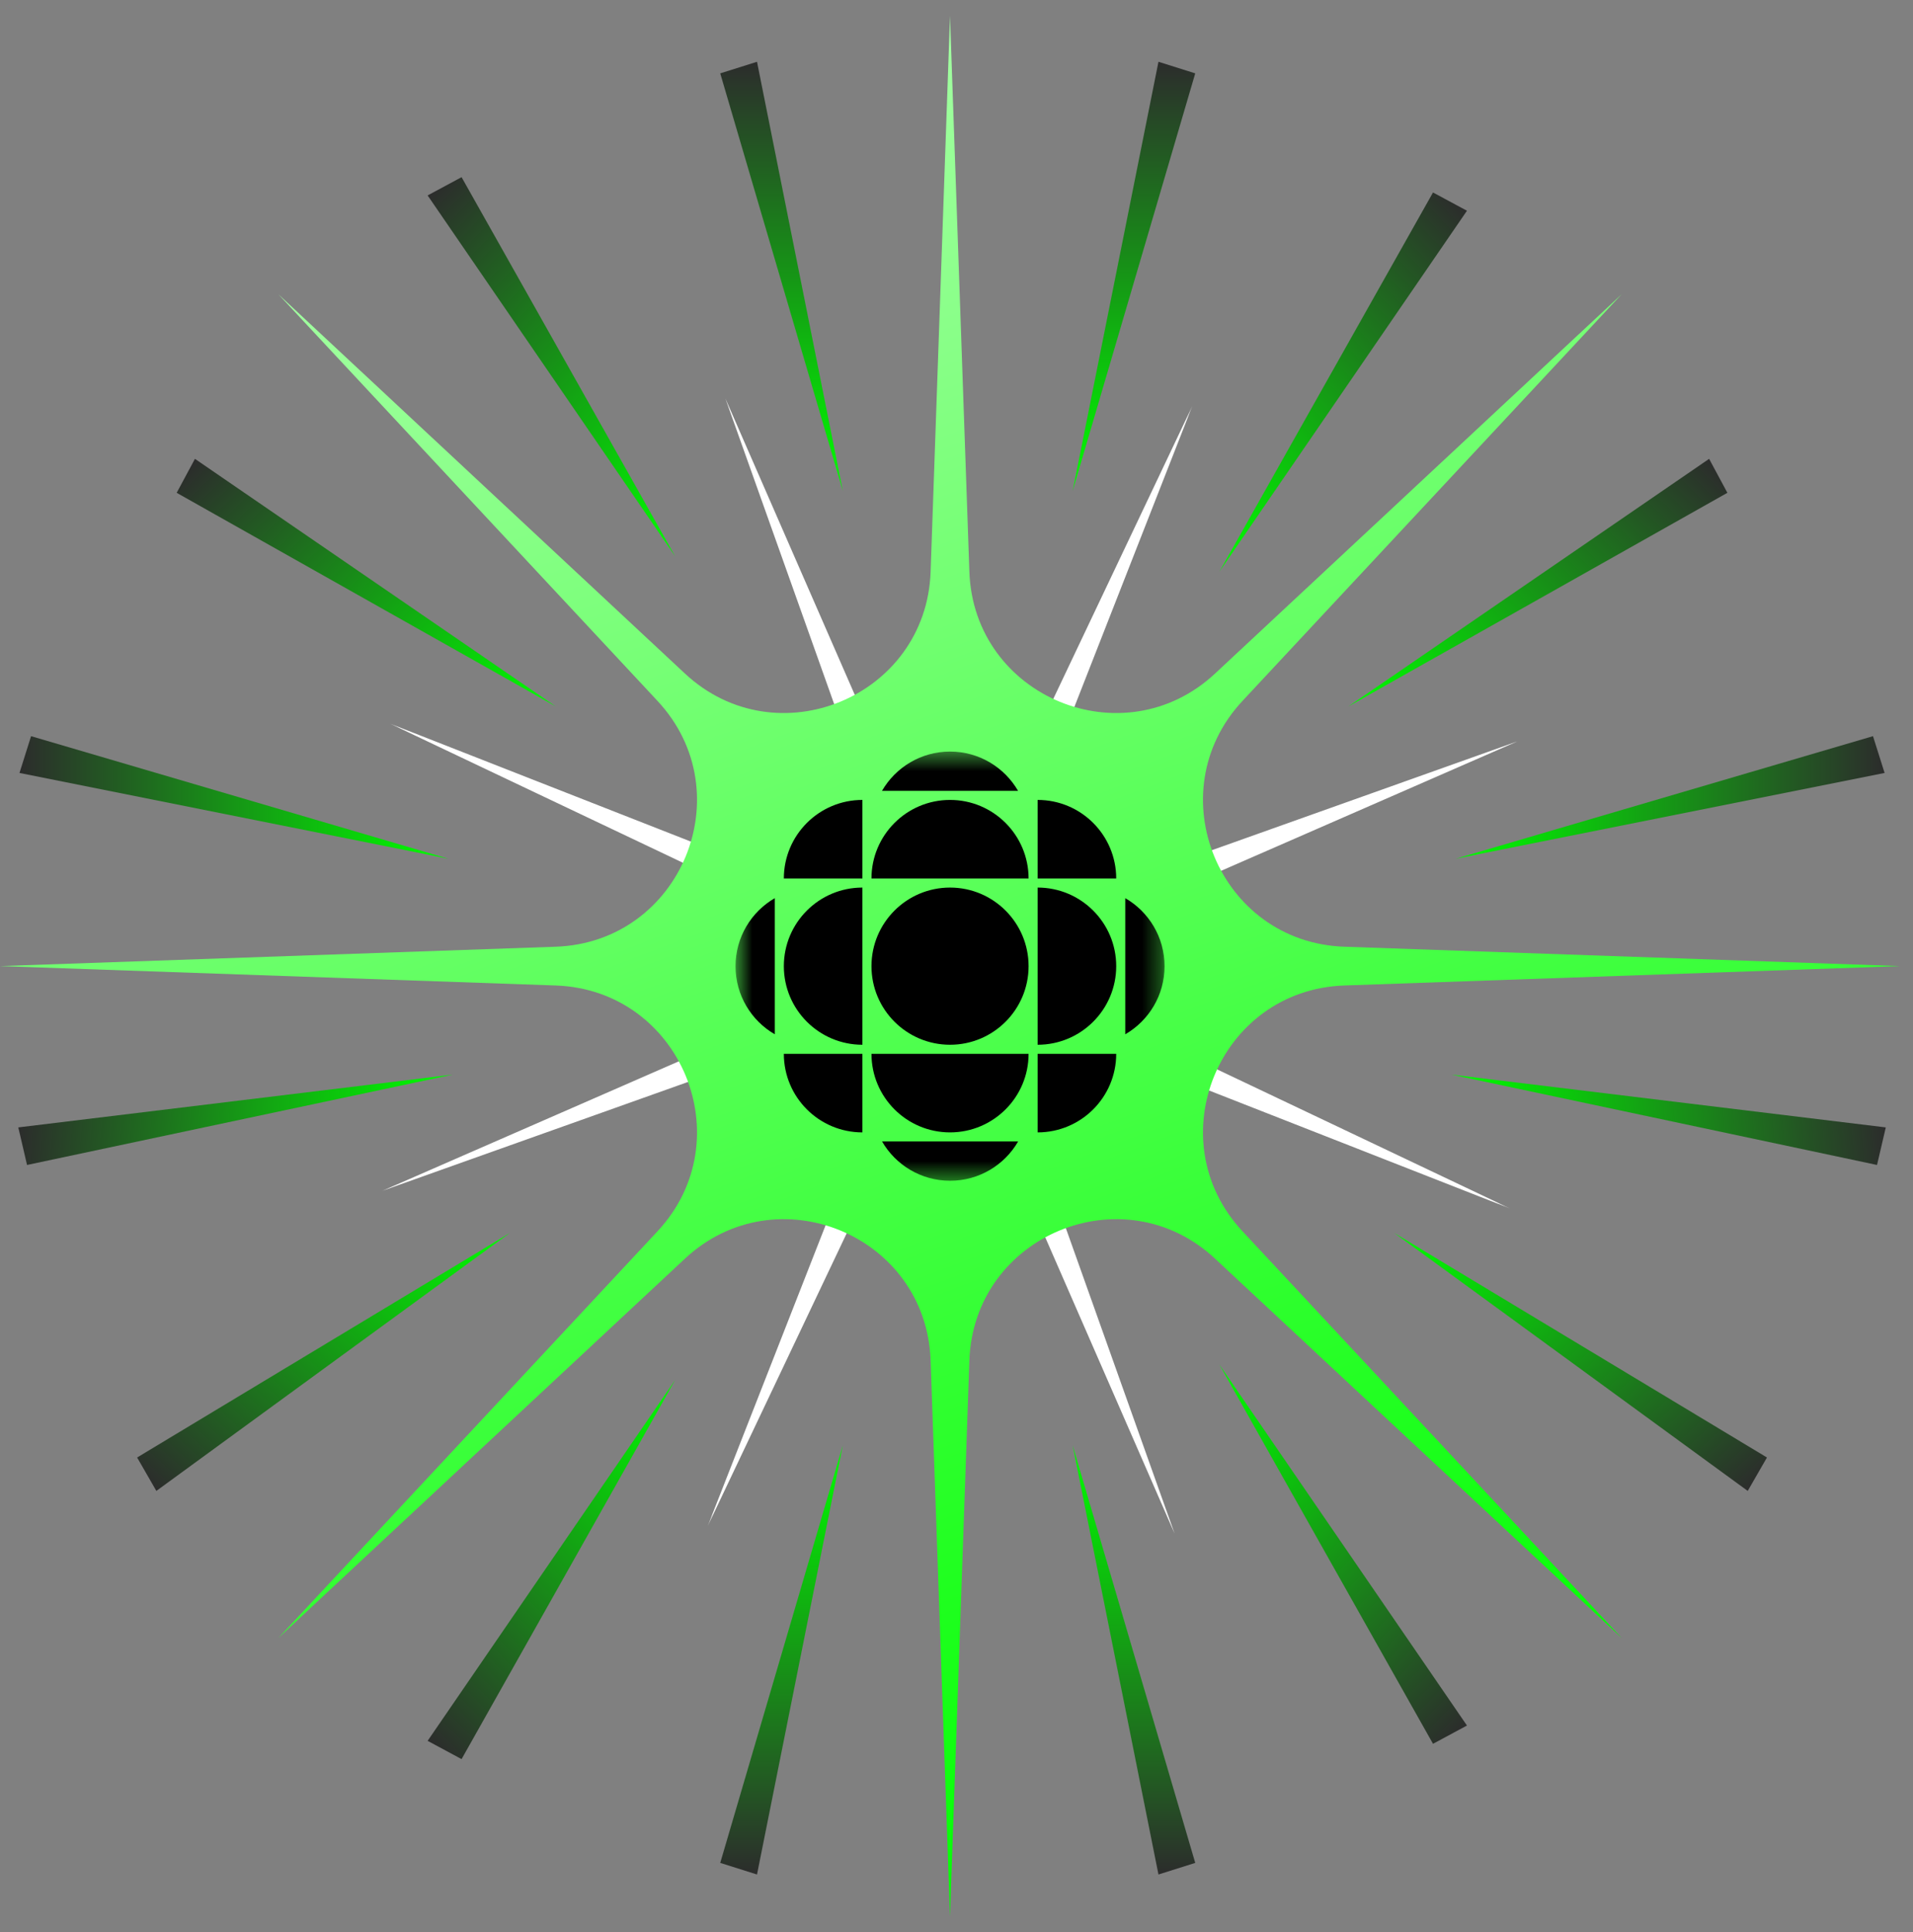
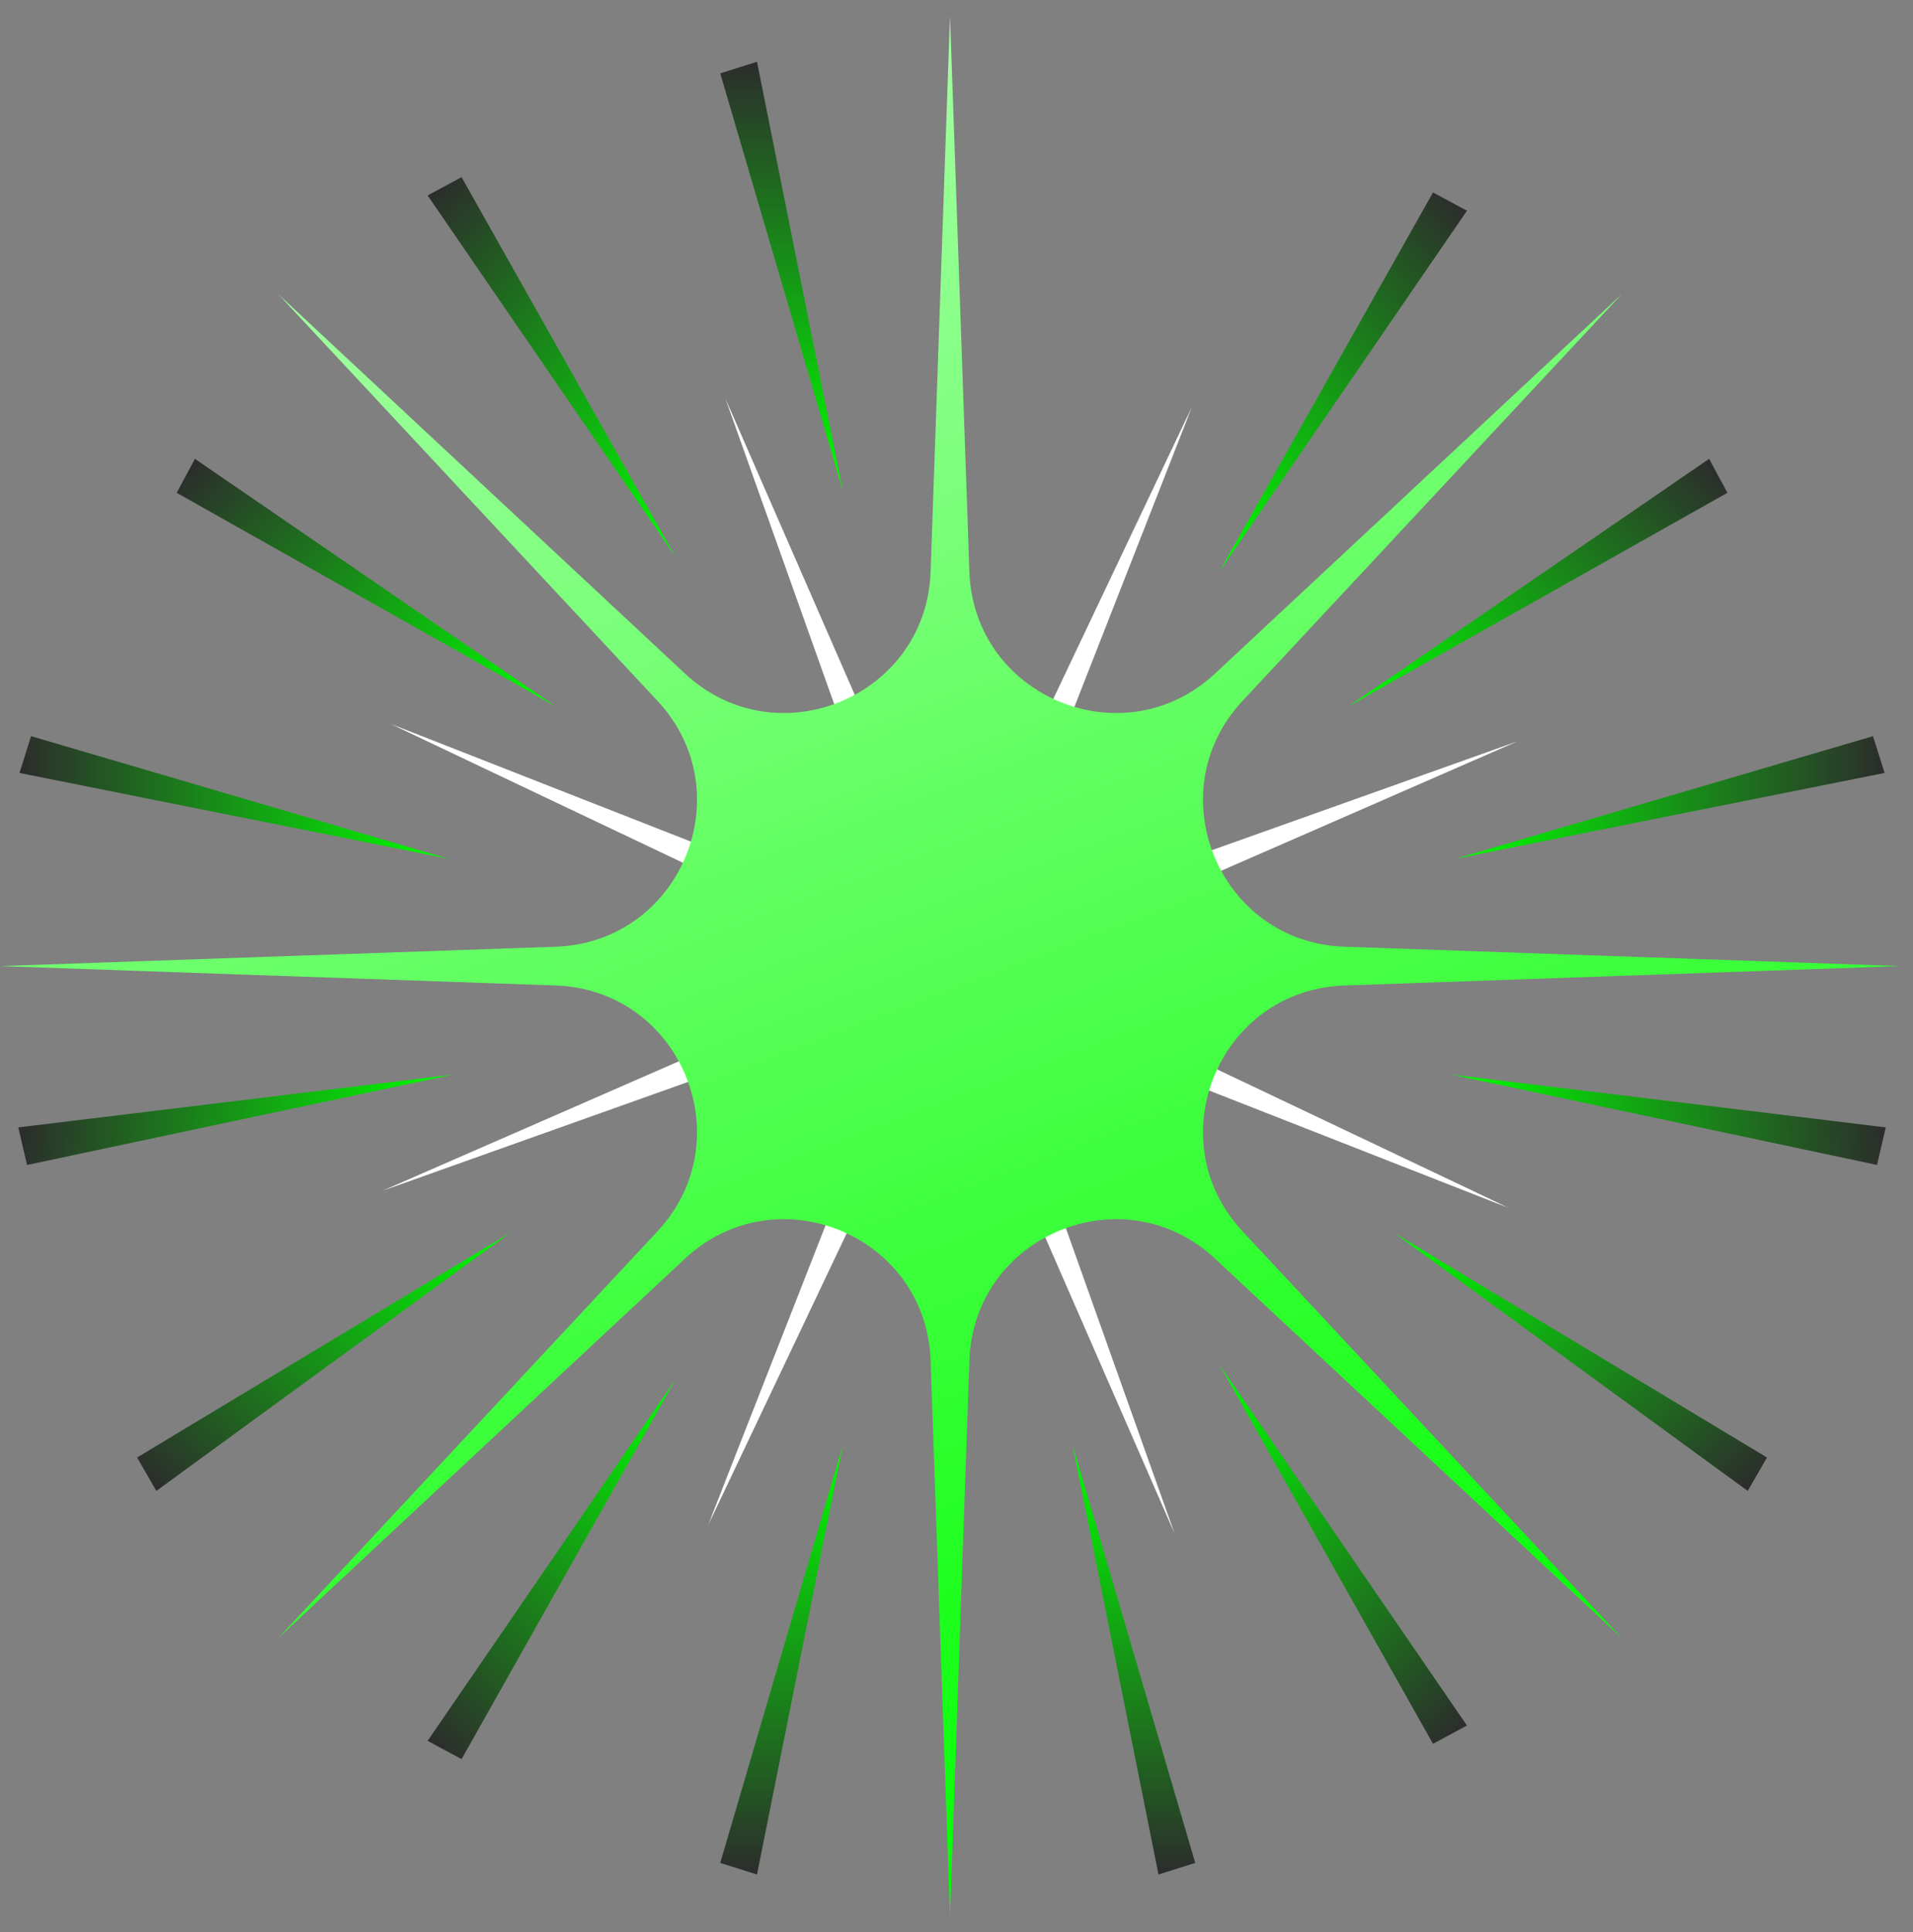
<svg xmlns="http://www.w3.org/2000/svg" width="103" height="104" viewBox="0 0 103 104" fill="none">
  <rect x="0" y="0" width="103" height="104" fill="#808080" stroke="none" />
  <mask id="mask0_9125_8720" style="mask-type:luminance" maskUnits="userSpaceOnUse" x="7" y="8" width="88" height="88">
    <path d="M94.354 34.894L34.047 8.794L7.946 69.101L68.253 95.201L94.354 34.894Z" fill="white" />
  </mask>
  <g mask="url(#mask0_9125_8720)">
    <path d="M64.2 21.844L57.181 39.748C55.599 43.785 59.499 47.81 63.583 46.355L81.7 39.904L64.076 47.601C60.103 49.336 60.015 54.94 63.931 56.799L81.304 65.048L63.399 58.029C59.363 56.446 55.338 60.346 56.792 64.431L63.244 82.547L55.547 64.924C53.812 60.951 48.208 60.862 46.348 64.779L38.1 82.151L45.119 64.247C46.701 60.21 42.801 56.185 38.717 57.64L20.6 64.091L38.224 56.394C42.197 54.659 42.285 49.055 38.369 47.196L20.997 38.947L38.901 45.966C42.937 47.549 46.962 43.649 45.508 39.565L39.056 21.448L46.753 39.071C48.489 43.044 54.092 43.133 55.952 39.216L64.2 21.844Z" fill="white" />
  </g>
  <path d="M51.15 0.85L52.193 30.77C52.428 37.516 60.489 40.854 65.424 36.251L87.319 15.832L66.899 37.726C62.296 42.661 65.635 50.722 72.38 50.957L102.3 52L72.38 53.043C65.635 53.278 62.296 61.338 66.899 66.274L87.319 88.169L65.424 67.749C60.489 63.146 52.428 66.485 52.193 73.23L51.15 103.15L50.107 73.23C49.872 66.485 41.812 63.146 36.876 67.749L14.982 88.169L35.401 66.274C40.004 61.338 36.666 53.278 29.92 53.043L0 52L29.92 50.957C36.666 50.722 40.004 42.661 35.401 37.726L14.982 15.832L36.876 36.251C41.812 40.854 49.872 37.516 50.107 30.77L51.15 0.85Z" fill="url(#paint0_linear_9125_8720)" />
  <mask id="mask1_9125_8720" style="mask-type:luminance" maskUnits="userSpaceOnUse" x="39" y="40" width="24" height="24">
-     <path d="M62.702 40.453H39.602V63.553H62.702V40.453Z" fill="white" />
-   </mask>
+     </mask>
  <g mask="url(#mask1_9125_8720)">
    <path fill-rule="evenodd" clip-rule="evenodd" d="M54.815 42.568C54.084 41.304 52.717 40.453 51.152 40.453C49.586 40.453 48.219 41.304 47.488 42.568H54.815ZM55.381 47.285C55.381 44.95 53.487 43.056 51.152 43.056C48.816 43.056 46.922 44.95 46.922 47.285H55.381ZM46.922 56.721C46.922 59.057 48.816 60.95 51.152 60.95C53.487 60.95 55.381 59.057 55.381 56.721H46.922ZM60.099 52.003C60.099 54.339 58.205 56.233 55.869 56.233V47.773C58.205 47.773 60.099 49.667 60.099 52.003ZM46.434 47.773C44.098 47.773 42.204 49.667 42.204 52.003C42.204 54.339 44.098 56.233 46.434 56.233V47.773ZM51.152 56.233C53.487 56.233 55.381 54.339 55.381 52.003C55.381 49.667 53.487 47.773 51.152 47.773C48.816 47.773 46.922 49.667 46.922 52.003C46.922 54.339 48.816 56.233 51.152 56.233ZM62.702 52.007C62.702 53.572 61.851 54.939 60.587 55.67V48.343C61.851 49.074 62.702 50.441 62.702 52.007ZM41.716 48.343C40.452 49.074 39.602 50.441 39.602 52.007C39.602 53.572 40.452 54.939 41.716 55.67V48.343ZM51.155 63.553C49.59 63.553 48.223 62.703 47.491 61.438H54.819C54.087 62.703 52.721 63.553 51.155 63.553ZM55.869 47.285H60.099C60.099 44.95 58.205 43.056 55.869 43.056V47.285ZM55.869 60.95V56.721H60.099C60.099 59.057 58.205 60.95 55.869 60.95ZM46.434 56.721H42.204C42.204 59.057 44.098 60.95 46.434 60.95V56.721ZM46.434 43.056V47.285H42.204C42.204 44.95 44.098 43.056 46.434 43.056Z" fill="black" />
  </g>
  <path d="M62.374 100.894L57.754 77.794L64.354 100.269L62.374 100.894Z" fill="url(#paint1_linear_9125_8720)" />
  <path d="M40.759 100.894L45.379 77.794L38.779 100.269L40.759 100.894Z" fill="url(#paint2_linear_9125_8720)" />
  <path d="M78.984 92.876L65.656 73.451L77.156 93.859L78.984 92.876Z" fill="url(#paint3_linear_9125_8720)" />
  <path d="M23.024 93.7L36.351 74.275L24.852 94.683L23.024 93.7Z" fill="url(#paint4_linear_9125_8720)" />
-   <path d="M62.374 3.325L57.754 26.425L64.354 3.949L62.374 3.325Z" fill="url(#paint5_linear_9125_8720)" />
  <path d="M40.759 3.325L45.379 26.425L38.779 3.949L40.759 3.325Z" fill="url(#paint6_linear_9125_8720)" />
  <path d="M78.984 11.343L65.656 30.768L77.156 10.36L78.984 11.343Z" fill="url(#paint7_linear_9125_8720)" />
  <path d="M23.024 10.519L36.351 29.944L24.852 9.536L23.024 10.519Z" fill="url(#paint8_linear_9125_8720)" />
  <path d="M101.535 60.682L78.149 57.84L101.063 62.704L101.535 60.682Z" fill="url(#paint9_linear_9125_8720)" />
  <path d="M101.471 41.604L78.371 46.224L100.846 39.624L101.471 41.604Z" fill="url(#paint10_linear_9125_8720)" />
  <path d="M94.101 80.248L75.07 66.364L95.137 78.449L94.101 80.248Z" fill="url(#paint11_linear_9125_8720)" />
  <path d="M92.023 24.697L72.598 38.024L93.006 26.525L92.023 24.697Z" fill="url(#paint12_linear_9125_8720)" />
  <path d="M0.985 60.682L24.37 57.84L1.456 62.704L0.985 60.682Z" fill="url(#paint13_linear_9125_8720)" />
  <path d="M1.049 41.604L24.149 46.224L1.673 39.624L1.049 41.604Z" fill="url(#paint14_linear_9125_8720)" />
  <path d="M8.418 80.248L27.449 66.364L7.383 78.449L8.418 80.248Z" fill="url(#paint15_linear_9125_8720)" />
  <path d="M10.496 24.697L29.922 38.024L9.513 26.525L10.496 24.697Z" fill="url(#paint16_linear_9125_8720)" />
  <defs>
    <linearGradient id="paint0_linear_9125_8720" x1="54.245" y1="103.15" x2="20.317" y2="13.592" gradientUnits="userSpaceOnUse">
      <stop stop-color="#02FF02" />
      <stop offset="1" stop-color="#A2FFA1" />
    </linearGradient>
    <linearGradient id="paint1_linear_9125_8720" x1="61.054" y1="100.894" x2="61.054" y2="77.794" gradientUnits="userSpaceOnUse">
      <stop stop-color="#2C2C2C" />
      <stop offset="1" stop-color="#00FF00" />
    </linearGradient>
    <linearGradient id="paint2_linear_9125_8720" x1="42.079" y1="100.894" x2="42.079" y2="77.794" gradientUnits="userSpaceOnUse">
      <stop stop-color="#2C2C2C" />
      <stop offset="1" stop-color="#00FF00" />
    </linearGradient>
    <linearGradient id="paint3_linear_9125_8720" x1="79.905" y1="91.93" x2="63.354" y2="75.815" gradientUnits="userSpaceOnUse">
      <stop stop-color="#2C2C2C" />
      <stop offset="1" stop-color="#00FF00" />
    </linearGradient>
    <linearGradient id="paint4_linear_9125_8720" x1="22.103" y1="92.754" x2="38.654" y2="76.639" gradientUnits="userSpaceOnUse">
      <stop stop-color="#2C2C2C" />
      <stop offset="1" stop-color="#00FF00" />
    </linearGradient>
    <linearGradient id="paint5_linear_9125_8720" x1="61.054" y1="3.325" x2="61.054" y2="26.425" gradientUnits="userSpaceOnUse">
      <stop stop-color="#2C2C2C" />
      <stop offset="1" stop-color="#00FF00" />
    </linearGradient>
    <linearGradient id="paint6_linear_9125_8720" x1="42.079" y1="3.325" x2="42.079" y2="26.425" gradientUnits="userSpaceOnUse">
      <stop stop-color="#2C2C2C" />
      <stop offset="1" stop-color="#00FF00" />
    </linearGradient>
    <linearGradient id="paint7_linear_9125_8720" x1="79.905" y1="12.289" x2="63.354" y2="28.403" gradientUnits="userSpaceOnUse">
      <stop stop-color="#2C2C2C" />
      <stop offset="1" stop-color="#00FF00" />
    </linearGradient>
    <linearGradient id="paint8_linear_9125_8720" x1="22.103" y1="11.464" x2="38.654" y2="27.579" gradientUnits="userSpaceOnUse">
      <stop stop-color="#2C2C2C" />
      <stop offset="1" stop-color="#00FF00" />
    </linearGradient>
    <linearGradient id="paint9_linear_9125_8720" x1="101.434" y1="59.366" x2="78.401" y2="61.13" gradientUnits="userSpaceOnUse">
      <stop stop-color="#2C2C2C" />
      <stop offset="1" stop-color="#00FF00" />
    </linearGradient>
    <linearGradient id="paint10_linear_9125_8720" x1="101.471" y1="42.924" x2="78.371" y2="42.924" gradientUnits="userSpaceOnUse">
      <stop stop-color="#2C2C2C" />
      <stop offset="1" stop-color="#00FF00" />
    </linearGradient>
    <linearGradient id="paint11_linear_9125_8720" x1="93.129" y1="81.141" x2="77.5" y2="64.131" gradientUnits="userSpaceOnUse">
      <stop stop-color="#2C2C2C" />
      <stop offset="1" stop-color="#00FF00" />
    </linearGradient>
    <linearGradient id="paint12_linear_9125_8720" x1="91.077" y1="23.776" x2="74.962" y2="40.326" gradientUnits="userSpaceOnUse">
      <stop stop-color="#2C2C2C" />
      <stop offset="1" stop-color="#00FF00" />
    </linearGradient>
    <linearGradient id="paint13_linear_9125_8720" x1="1.086" y1="59.366" x2="24.118" y2="61.13" gradientUnits="userSpaceOnUse">
      <stop stop-color="#2C2C2C" />
      <stop offset="1" stop-color="#00FF00" />
    </linearGradient>
    <linearGradient id="paint14_linear_9125_8720" x1="1.049" y1="42.924" x2="24.149" y2="42.924" gradientUnits="userSpaceOnUse">
      <stop stop-color="#2C2C2C" />
      <stop offset="1" stop-color="#00FF00" />
    </linearGradient>
    <linearGradient id="paint15_linear_9125_8720" x1="9.39" y1="81.141" x2="25.019" y2="64.131" gradientUnits="userSpaceOnUse">
      <stop stop-color="#2C2C2C" />
      <stop offset="1" stop-color="#00FF00" />
    </linearGradient>
    <linearGradient id="paint16_linear_9125_8720" x1="11.442" y1="23.776" x2="27.557" y2="40.326" gradientUnits="userSpaceOnUse">
      <stop stop-color="#2C2C2C" />
      <stop offset="1" stop-color="#00FF00" />
    </linearGradient>
  </defs>
</svg>